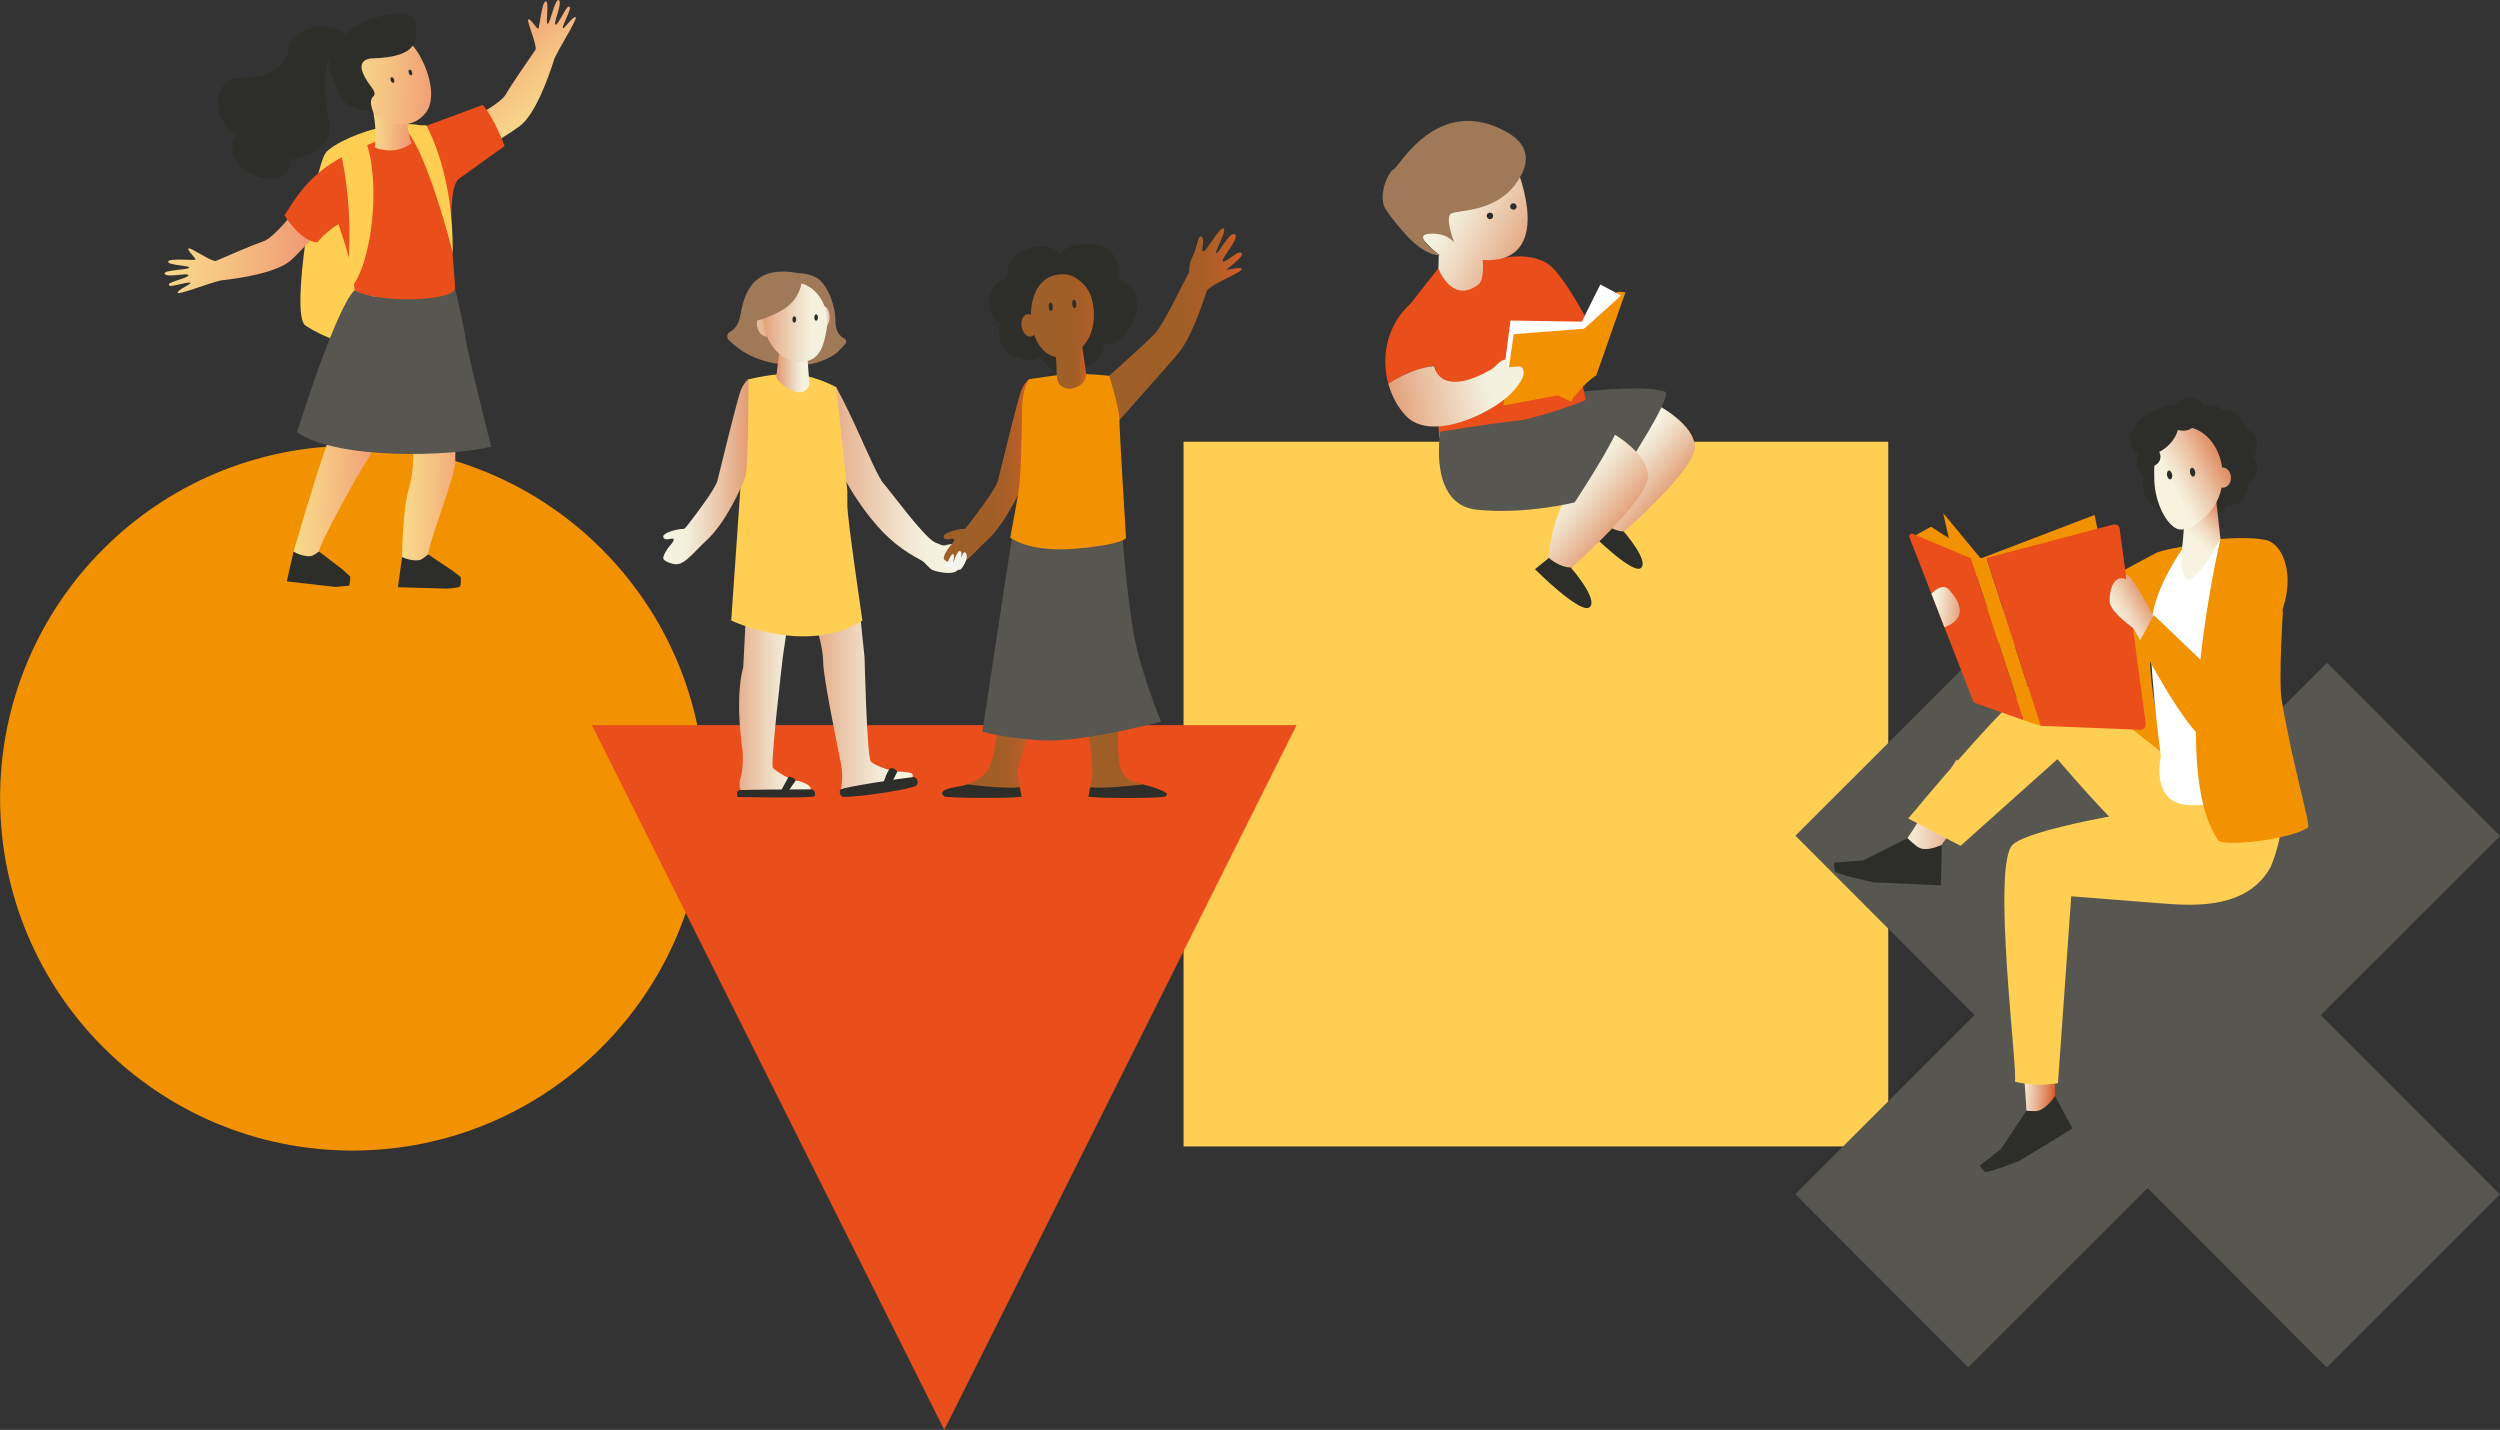
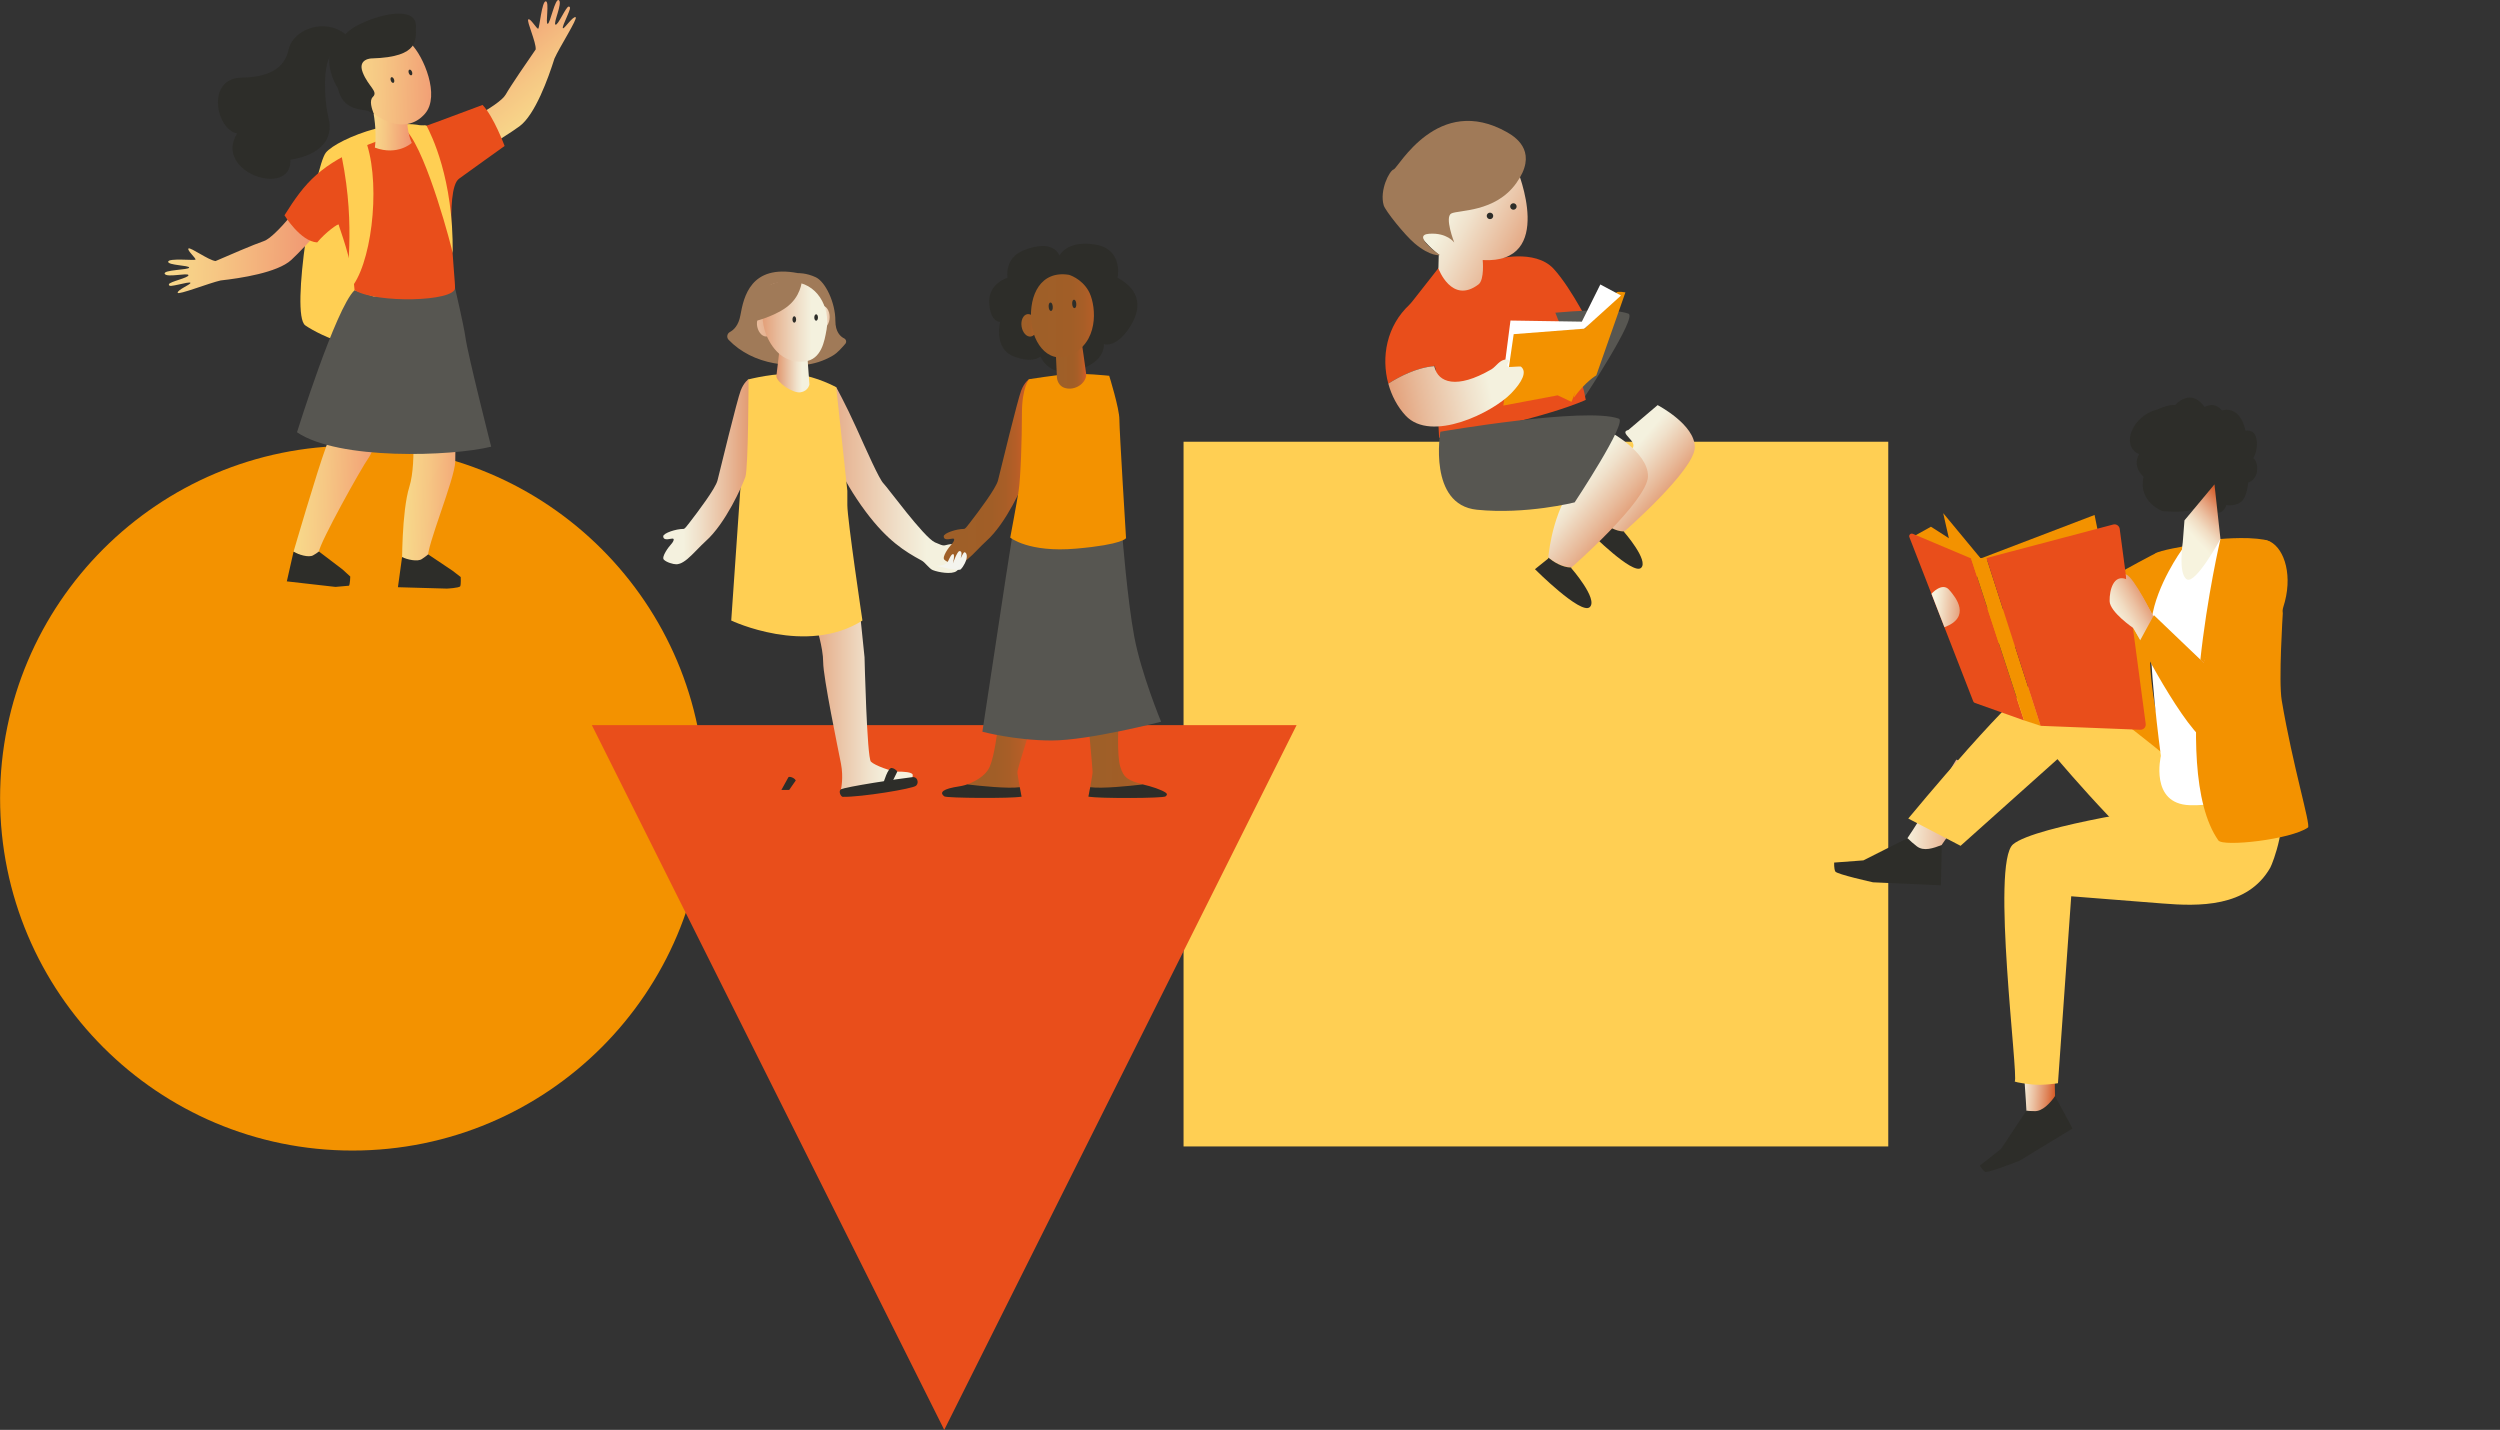
<svg xmlns="http://www.w3.org/2000/svg" xmlns:xlink="http://www.w3.org/1999/xlink" id="Laag_1" data-name="Laag 1" viewBox="0 0 559.84 320.2">
  <rect x="0" y="0" width="559.84" height="320.2" fill="#333333" stroke="none" />
  <defs>
    <style>
      .cls-1 {
        fill: url(#Naamloos_verloop_123-2);
      }

      .cls-1, .cls-2, .cls-3, .cls-4, .cls-5, .cls-6, .cls-7, .cls-8, .cls-9, .cls-10, .cls-11, .cls-12, .cls-13, .cls-14, .cls-15, .cls-16, .cls-17, .cls-18, .cls-19, .cls-20, .cls-21, .cls-22, .cls-23, .cls-24, .cls-25, .cls-26, .cls-27, .cls-28, .cls-29, .cls-30, .cls-31, .cls-32, .cls-33, .cls-34, .cls-35, .cls-36, .cls-37, .cls-38, .cls-39, .cls-40, .cls-41 {
        stroke-width: 0px;
      }

      .cls-2 {
        fill: url(#Naamloos_verloop_126-3);
      }

      .cls-3 {
        fill: url(#Naamloos_verloop_126-2);
      }

      .cls-4 {
        fill: url(#Naamloos_verloop_126);
      }

      .cls-5 {
        fill: url(#Naamloos_verloop_123);
      }

      .cls-6 {
        fill: url(#Naamloos_verloop_39);
      }

      .cls-7 {
        fill: url(#Naamloos_verloop_34);
      }

      .cls-8 {
        fill: url(#Naamloos_verloop_36);
      }

      .cls-9 {
        fill: url(#Naamloos_verloop_33);
      }

      .cls-10 {
        fill: url(#Naamloos_verloop_30);
      }

      .cls-11 {
        fill: url(#Naamloos_verloop_40);
      }

      .cls-12 {
        fill: url(#Naamloos_verloop_42);
      }

      .cls-13 {
        fill: url(#Naamloos_verloop_41);
      }

      .cls-14 {
        fill: url(#Naamloos_verloop_39-2);
      }

      .cls-15 {
        fill: url(#Naamloos_verloop_39-3);
      }

      .cls-16 {
        fill: url(#Naamloos_verloop_39-6);
      }

      .cls-17 {
        fill: url(#Naamloos_verloop_39-5);
      }

      .cls-18 {
        fill: url(#Naamloos_verloop_39-4);
      }

      .cls-19 {
        fill: url(#Naamloos_verloop_39-7);
      }

      .cls-20 {
        fill: url(#Naamloos_verloop_34-4);
      }

      .cls-21 {
        fill: url(#Naamloos_verloop_34-5);
      }

      .cls-22 {
        fill: url(#Naamloos_verloop_34-6);
      }

      .cls-23 {
        fill: url(#Naamloos_verloop_34-7);
      }

      .cls-24 {
        fill: url(#Naamloos_verloop_34-3);
      }

      .cls-25 {
        fill: url(#Naamloos_verloop_34-9);
      }

      .cls-26 {
        fill: url(#Naamloos_verloop_34-8);
      }

      .cls-27 {
        fill: url(#Naamloos_verloop_34-2);
      }

      .cls-28 {
        fill: url(#Naamloos_verloop_42-4);
      }

      .cls-29 {
        fill: url(#Naamloos_verloop_42-2);
      }

      .cls-30 {
        fill: url(#Naamloos_verloop_42-3);
      }

      .cls-31 {
        fill: url(#Naamloos_verloop_42-6);
      }

      .cls-32 {
        fill: url(#Naamloos_verloop_42-5);
      }

      .cls-33 {
        fill: #2d2d29;
      }

      .cls-34 {
        fill: #575651;
      }

      .cls-35 {
        fill: #a07a58;
      }

      .cls-36 {
        fill: #f39200;
      }

      .cls-37 {
        fill: #fff;
      }

      .cls-38 {
        fill: #e94e1b;
      }

      .cls-39 {
        fill: #f0b8a9;
      }

      .cls-40 {
        fill: #ffcf53;
      }

      .cls-41 {
        fill: #f4f4ee;
      }
    </style>
    <linearGradient id="Naamloos_verloop_42" data-name="Naamloos verloop 42" x1="446.62" y1="-1178.11" x2="418.79" y2="-1211.41" gradientTransform="translate(-354.85 1193.81) rotate(1.43)" gradientUnits="userSpaceOnUse">
      <stop offset="0" stop-color="#f8da8b" />
      <stop offset=".2" stop-color="#f6c784" />
      <stop offset=".59" stop-color="#f09672" />
      <stop offset="1" stop-color="#eb5f5e" />
    </linearGradient>
    <linearGradient id="Naamloos_verloop_42-2" data-name="Naamloos verloop 42" x1="418.07" y1="-1095.46" x2="445.08" y2="-1095.46" xlink:href="#Naamloos_verloop_42" />
    <linearGradient id="Naamloos_verloop_42-3" data-name="Naamloos verloop 42" x1="393.76" y1="-1097.08" x2="427.57" y2="-1097.08" xlink:href="#Naamloos_verloop_42" />
    <linearGradient id="Naamloos_verloop_42-4" data-name="Naamloos verloop 42" x1="363.34" y1="-1148.82" x2="420.17" y2="-1148.82" xlink:href="#Naamloos_verloop_42" />
    <linearGradient id="Naamloos_verloop_42-5" data-name="Naamloos verloop 42" x1="408.92" y1="-1175.6" x2="423.79" y2="-1175.6" xlink:href="#Naamloos_verloop_42" />
    <linearGradient id="Naamloos_verloop_42-6" data-name="Naamloos verloop 42" x1="403.29" y1="-1186.26" x2="440.06" y2="-1186.26" xlink:href="#Naamloos_verloop_42" />
    <linearGradient id="Naamloos_verloop_126" data-name="Naamloos verloop 126" x1="5362.95" y1="954.03" x2="5387.25" y2="954.03" gradientTransform="translate(-4859.96 -1146.84) rotate(4.02)" gradientUnits="userSpaceOnUse">
      <stop offset=".16" stop-color="#f7f3de" />
      <stop offset=".27" stop-color="#f3e4cd" />
      <stop offset=".49" stop-color="#ebc0a1" />
      <stop offset=".8" stop-color="#df865b" />
      <stop offset="1" stop-color="#d65d2a" />
    </linearGradient>
    <linearGradient id="Naamloos_verloop_126-2" data-name="Naamloos verloop 126" x1="5395.56" y1="1010.14" x2="5404.6" y2="1010.14" xlink:href="#Naamloos_verloop_126" />
    <linearGradient id="Naamloos_verloop_123" data-name="Naamloos verloop 123" x1="5426.7" y1="890.18" x2="5434.92" y2="881.35" gradientTransform="translate(-4859.96 -1146.84) rotate(4.02)" gradientUnits="userSpaceOnUse">
      <stop offset=".09" stop-color="#f7f3de" />
      <stop offset=".19" stop-color="#f5ecd6" />
      <stop offset=".34" stop-color="#f1dcc2" />
      <stop offset=".52" stop-color="#ebc0a1" />
      <stop offset=".73" stop-color="#e39973" />
      <stop offset=".95" stop-color="#d86938" />
      <stop offset="1" stop-color="#d65d2a" />
    </linearGradient>
    <linearGradient id="Naamloos_verloop_126-3" data-name="Naamloos verloop 126" x1="5418.61" y1="879.06" x2="5435.87" y2="868.32" xlink:href="#Naamloos_verloop_126" />
    <linearGradient id="Naamloos_verloop_123-2" data-name="Naamloos verloop 123" x1="5409.31" y1="909.32" x2="5420.65" y2="901.68" xlink:href="#Naamloos_verloop_123" />
    <linearGradient id="Naamloos_verloop_33" data-name="Naamloos verloop 33" x1="5369.12" y1="908.82" x2="5380.02" y2="908.82" gradientTransform="translate(-4859.96 -1146.84) rotate(4.02)" gradientUnits="userSpaceOnUse">
      <stop offset=".09" stop-color="#f7f3de" />
      <stop offset=".23" stop-color="#f2e0c7" />
      <stop offset=".53" stop-color="#e8b08e" />
      <stop offset=".96" stop-color="#d76533" />
      <stop offset="1" stop-color="#d65d2a" />
    </linearGradient>
    <linearGradient id="Naamloos_verloop_34" data-name="Naamloos verloop 34" x1="-1392.07" y1="2616.83" x2="-1367.57" y2="2616.83" gradientTransform="translate(3114.85 -996.8) rotate(40.27)" gradientUnits="userSpaceOnUse">
      <stop offset=".16" stop-color="#f4f1de" />
      <stop offset=".28" stop-color="#f0e1cb" />
      <stop offset=".51" stop-color="#e8ba9a" />
      <stop offset=".85" stop-color="#dc7c4d" />
      <stop offset="1" stop-color="#d65d27" />
    </linearGradient>
    <linearGradient id="Naamloos_verloop_34-2" data-name="Naamloos verloop 34" x1="-1397.1" y1="2629.55" x2="-1370.51" y2="2629.55" xlink:href="#Naamloos_verloop_34" />
    <linearGradient id="Naamloos_verloop_34-3" data-name="Naamloos verloop 34" x1="-3745.96" y1="2178.58" x2="-3705.37" y2="2178.58" gradientTransform="translate(4650.65 -77.11) rotate(28.58)" xlink:href="#Naamloos_verloop_34" />
    <linearGradient id="Naamloos_verloop_30" data-name="Naamloos verloop 30" x1="3277.61" y1="-315.32" x2="3328.04" y2="-315.32" gradientTransform="translate(3618.66 -235.52) rotate(168.92) scale(1 -1)" gradientUnits="userSpaceOnUse">
      <stop offset=".16" stop-color="#f4f1de" />
      <stop offset=".26" stop-color="#f0e1cb" />
      <stop offset=".47" stop-color="#e8ba9a" />
      <stop offset=".77" stop-color="#dc7c4d" />
      <stop offset=".9" stop-color="#d65d27" />
    </linearGradient>
    <linearGradient id="Naamloos_verloop_34-4" data-name="Naamloos verloop 34" x1="9349.97" y1="107.52" x2="9400.02" y2="107.52" gradientTransform="translate(9565.55) rotate(-180) scale(1 -1)" xlink:href="#Naamloos_verloop_34" />
    <linearGradient id="Naamloos_verloop_34-5" data-name="Naamloos verloop 34" x1="9361.15" y1="157.16" x2="9397.28" y2="157.16" gradientTransform="translate(9565.55) rotate(-180) scale(1 -1)" xlink:href="#Naamloos_verloop_34" />
    <linearGradient id="Naamloos_verloop_34-6" data-name="Naamloos verloop 34" x1="9383.98" y1="156.26" x2="9412.65" y2="156.26" gradientTransform="translate(9565.55) rotate(-180) scale(1 -1)" xlink:href="#Naamloos_verloop_34" />
    <linearGradient id="Naamloos_verloop_39" data-name="Naamloos verloop 39" x1="243.15" y1="72.39" x2="246.8" y2="72.39" gradientUnits="userSpaceOnUse">
      <stop offset=".19" stop-color="#9f5f28" />
      <stop offset=".56" stop-color="#a15e27" />
      <stop offset=".72" stop-color="#a85e27" />
      <stop offset=".84" stop-color="#b45e27" />
      <stop offset=".94" stop-color="#c65d27" />
      <stop offset="1" stop-color="#d65d27" />
    </linearGradient>
    <linearGradient id="Naamloos_verloop_41" data-name="Naamloos verloop 41" x1="9407.36" y1="74.51" x2="9372.55" y2="70.1" gradientTransform="translate(9565.55) rotate(-180) scale(1 -1)" gradientUnits="userSpaceOnUse">
      <stop offset=".08" stop-color="#f4f1de" />
      <stop offset=".29" stop-color="#eac3a6" />
      <stop offset=".53" stop-color="#e1976f" />
      <stop offset=".74" stop-color="#db7748" />
      <stop offset=".9" stop-color="#d7642f" />
      <stop offset="1" stop-color="#d65d27" />
    </linearGradient>
    <linearGradient id="Naamloos_verloop_40" data-name="Naamloos verloop 40" x1="9381.51" y1="70.96" x2="9377.35" y2="70.97" gradientTransform="translate(9565.55) rotate(-180) scale(1 -1)" gradientUnits="userSpaceOnUse">
      <stop offset=".08" stop-color="#f4f1de" />
      <stop offset=".2" stop-color="#f0e1cb" />
      <stop offset=".46" stop-color="#e8ba9a" />
      <stop offset=".83" stop-color="#dc7c4d" />
      <stop offset="1" stop-color="#d65d27" />
    </linearGradient>
    <linearGradient id="Naamloos_verloop_34-7" data-name="Naamloos verloop 34" x1="9384.29" y1="82.34" x2="9394.65" y2="82.34" gradientTransform="translate(9565.55) rotate(-180) scale(1 -1)" xlink:href="#Naamloos_verloop_34" />
    <linearGradient id="Naamloos_verloop_34-8" data-name="Naamloos verloop 34" x1="9380.32" y1="72.05" x2="9402.31" y2="72.05" gradientTransform="translate(9565.55) rotate(-180) scale(1 -1)" xlink:href="#Naamloos_verloop_34" />
    <linearGradient id="Naamloos_verloop_39-2" data-name="Naamloos verloop 39" x1="244.97" y1="73.33" x2="278.12" y2="73.33" xlink:href="#Naamloos_verloop_39" />
    <linearGradient id="Naamloos_verloop_39-3" data-name="Naamloos verloop 39" x1="211.58" y1="169.48" x2="231.62" y2="169.48" xlink:href="#Naamloos_verloop_39" />
    <linearGradient id="Naamloos_verloop_39-4" data-name="Naamloos verloop 39" x1="243.54" y1="169.37" x2="257.94" y2="169.37" xlink:href="#Naamloos_verloop_39" />
    <linearGradient id="Naamloos_verloop_39-5" data-name="Naamloos verloop 39" x1="211.34" y1="105.62" x2="230.46" y2="105.62" xlink:href="#Naamloos_verloop_39" />
    <linearGradient id="Naamloos_verloop_34-9" data-name="Naamloos verloop 34" x1="148.52" y1="105.62" x2="176.79" y2="105.62" gradientTransform="matrix(1,0,0,1,0,0)" xlink:href="#Naamloos_verloop_34" />
    <linearGradient id="Naamloos_verloop_39-6" data-name="Naamloos verloop 39" x1="228.72" y1="72.85" x2="232.2" y2="72.85" xlink:href="#Naamloos_verloop_39" />
    <linearGradient id="Naamloos_verloop_39-7" data-name="Naamloos verloop 39" x1="236.44" y1="81.61" x2="243.25" y2="81.61" xlink:href="#Naamloos_verloop_39" />
    <linearGradient id="Naamloos_verloop_36" data-name="Naamloos verloop 36" x1="230.87" y1="70.72" x2="247.7" y2="70.72" gradientUnits="userSpaceOnUse">
      <stop offset=".13" stop-color="#9f5f28" />
      <stop offset=".53" stop-color="#a15e27" />
      <stop offset=".7" stop-color="#a85e27" />
      <stop offset=".83" stop-color="#b45e27" />
      <stop offset=".93" stop-color="#c65d27" />
      <stop offset="1" stop-color="#d65d27" />
    </linearGradient>
  </defs>
  <circle class="cls-36" cx="78.93" cy="178.74" r="78.91" />
  <rect class="cls-40" x="265.04" y="98.92" width="157.81" height="157.81" />
-   <polygon class="cls-34" points="559.81 267.48 519.69 227.33 559.84 187.2 521.1 148.43 480.95 188.56 440.82 148.4 402.06 187.14 442.18 227.3 402.03 267.42 440.77 306.19 480.92 266.06 521.05 306.22 559.81 267.48" />
  <g>
    <g>
      <g>
        <path class="cls-40" d="M97.71,29.7c-6.02-5.13-22.28,1.35-24.75,4.5-2.44,3.1-8.05,36.28-4.59,38.67,3.46,2.39,14.25,7.33,18.88,3.33,4.64-4,10.46-46.49,10.46-46.49Z" />
        <path class="cls-12" d="M128.89,3.85c-.61-.23-2.42,2.49-2.78,2.48s.43-1.58.9-2.73c.47-1.15.96-2.1.35-2.13-.62-.03-2.4,4.31-2.97,4.05-.57-.26,1.62-4.83.77-5.47-.85-.64-1.96,5.31-2.52,5.29-.55-.02.45-5.01-.42-5.05-.88-.04-1.4,5.87-1.67,6.13-.27.25-1.81-2.48-2.25-2.07-.42.39,1.79,5.1,1.66,6.72-1.75,2.53-5.59,8.11-6.72,10.11-1.48,2.61-12.05,7.69-12.05,7.69l.79,8.26s10.38-5.93,14.34-8.84c3.51-2.57,6.46-10.79,7.84-15.17,1.09-2.47,5.3-9.05,4.74-9.26Z" />
        <g>
          <path class="cls-29" d="M101.89,92.86s.16,6.52.06,10.49c-.1,3.97-6.6,19.38-6.1,21.62.5,2.24-5.81,1.78-5.81,1.78,0,0-.13-12.1,1.64-17.78,1.77-5.68.44-17.47.44-17.47l9.78,1.36Z" />
          <path class="cls-30" d="M86.63,89.34s-2.32,10.71-4.05,13.13c-1.73,2.42-10.93,18.97-11.18,21.1-.38,3.33-5.66-.04-5.66-.04,0,0,5.23-17.93,7.27-23.44,2.05-5.51,2.87-10.1,2.87-10.1l10.73-.65Z" />
        </g>
        <path class="cls-34" d="M104.23,75.57c.55,3.95,5.76,24.46,5.76,24.46-8.87,2.18-34.18,3.09-43.48-3.23,0,0,8.64-27.76,12.89-31.81l4.3,1.41,18.2-1.89s1.94,8.26,2.33,11.05Z" />
        <path class="cls-28" d="M68.59,44.03s-6.76,9.05-9.51,9.96c-2.1.7-8.09,3.29-10.81,4.47-1.56-.17-5.6-3.14-6.05-2.82-.47.34,1.83,2.3,1.54,2.51-.29.21-5.98-.39-6.1.44-.13.84,4.78.82,4.7,1.34-.08.53-5.91.47-5.47,1.39.44.92,5.17-.3,5.31.29.14.59-4.29,1.47-4.38,2.06-.09.59.91.3,2.08.07,1.17-.24,2.8-.69,2.75-.35-.05.34-2.96,1.55-2.86,2.17.09.56,7.09-2.19,9.63-2.76,4.4-.48,12.72-1.75,15.8-4.58,3.48-3.2,11.02-11.91,11.02-11.91l-7.66-2.29Z" />
        <path class="cls-38" d="M63.71,48.22s3.56,5.85,7.32,6.07c1.81-2.2,4.81-4.38,4.82-3.97.02.46,3.07,8,3.55,14.66,4.9,3,22.41,2.57,22.5-.47.07-2.32-2.43-22.02.88-24.48,1.2-.89,10.22-7.34,10.22-7.34,0,0-2.43-6.58-4.94-9.19,0,0-5.5,2.05-10.35,3.86-6.37,2.38-11.51,3.48-15.09,4.96-10.84,4.51-14.26,8.43-18.92,15.9Z" />
        <path class="cls-40" d="M82.23,32.5c3.03,9.87.85,27.27-3.92,32.35-1.26-3.27,1.6-13.01-1.78-29.75-.09-.85,5.39-3.52,5.7-2.61Z" />
        <path class="cls-40" d="M91.15,29.4c4.61,5.27,10.09,26.33,10.22,27.28.21-16.72-4.83-26.56-5.84-28.52-.69-.49-4.45.73-4.38,1.24Z" />
        <path class="cls-32" d="M91.24,25.48c-.28,3.01.51,5.53.98,6.52,0,0-3.16,2.95-8.27,1.06.33-2.68.13-5.73-.56-9.1l7.85,1.52Z" />
        <path class="cls-31" d="M92.06,9.84c2.78,2.69,6.58,11.62,3.11,15.62-4.4,5.08-11.91,1.55-16.35-5.28-4.44-6.83,8.95-14.49,13.24-10.34Z" />
        <path class="cls-33" d="M83.31,13.07s-3.31.02-2.08,3.16c1.22,3.14,3.55,4.25,2.27,5.47-.88.84-.2,2.7.17,3.73.19.53-.69-.6-1.93-.74-3.03-.34-5.23-1.31-6.06-4.89,0,0-2.62-3.8-1.82-8.12.58-3.18,3.18-3.6,3.18-3.6,0,0,.76-1.44,4.18-2.98,4.84-2.18,12.04-3.57,11.93.85-.07,2.75,1.01,6.81-9.83,7.13Z" />
        <path class="cls-33" d="M79.57,10.17c-4.51-7.25-13.87-4.17-14.93.9-.91,4.32-4.54,6.22-10.51,6.31-8.09.13-5.72,11.71-1.03,12.49-5.45,8.7,12.26,14.6,11.94,5.9,6.57-1.02,9.75-4.54,8.54-9.29-1.21-4.75-1.58-16.87,2.86-14.58,4.63,1.58,3.12-1.74,3.12-1.74Z" />
      </g>
      <path class="cls-33" d="M78.16,131.16c.23-.36.28-2.05.28-2.05l-1.71-1.57-5.31-4.04c-.37.32-.8.55-1.27.84-.97.61-3.38-.15-4.41-.81l-1.51,6.66,10.9,1.24" />
      <path class="cls-33" d="M100.07,131.81s2.79-.14,2.99-.53c.2-.38.11-2.06.11-2.06l-1.84-1.42-5.46-3.66c-.34.35-.93.7-1.37,1.03-.92.69-3.38.14-4.46-.43l-.93,6.76" />
    </g>
    <path class="cls-33" d="M87.51,18.05c.12.35.39.57.59.5s.26-.41.14-.76-.39-.57-.59-.5-.26.41-.14.76Z" />
    <path class="cls-33" d="M91.54,16.36c.12.35.39.57.59.5s.26-.41.14-.76-.39-.57-.59-.5-.26.41-.14.76Z" />
  </g>
  <g>
    <path class="cls-36" d="M482.78,123.91c-.06-.22-24.3,13.23-24.3,13.23,0,0-9.9-.6-17.2-1.17-.17,2.21.03,4.38.47,6.52,7.13,1.87,15.25,3.89,17.13,3.88,3.51-.02,21.61-7.52,21.61-7.52,0,0,2.33-14.77,2.29-14.93Z" />
    <path class="cls-36" d="M479.08,180.23c-.02-.38-3.74-17.52-3.19-32.6.42-11.69,4.77-21.9,6.75-23.68.73-.67,7.2-1.75,7.2-1.75l-2.59,3.68c-2.67,4.28-3.58,8.17-4.96,13.12-3.99,14.34,7.29,44.38,6.6,44.52-.77.16-9.74-1.8-9.82-3.3Z" />
    <polygon class="cls-36" points="432.41 117.95 428.15 120.32 438.88 141.65 443.87 125.3 432.41 117.95" />
    <polygon class="cls-36" points="435.15 114.91 439.07 132.26 443.68 125.21 435.15 114.91" />
    <polygon class="cls-36" points="469.05 115.32 471.98 129.86 443.19 125.2 469.05 115.32" />
    <path class="cls-4" d="M447.82,174.06s-13.37,14.18-13.56,16.36c-.27,3.15-14.76,1.26-11.51.13.75-.26,3.12-1.26,3.31-1.4,1-.74,12.03-19.05,12.03-19.05l9.73,3.95Z" />
    <path class="cls-40" d="M507.66,182.3s-10.9-3.31-20.74-11.44c-11.38-9.41-24.23-19.27-29.61-18.92-4.33.28-29.98,31.36-29.98,31.36l11.71,6.11,21.7-19.41s20.68,24.55,27.89,26.63c16.43,4.74,22.62-7.18,19.02-14.33Z" />
    <path class="cls-38" d="M427.58,120.29l14.3,36.77c.06.17.2.3.37.35l11,3.91-11.86-36.27-13.04-5.51c-.48-.2-.96.27-.78.75Z" />
    <path class="cls-33" d="M487.12,90.68s3.4-4.01,6.57.46c0,0,2.17-1.38,3.87.77,0,0,3.98-1.45,5.3,4.55,0,0,2.06-.51,2.47,1.95.41,2.46-.75,4.18-.75,4.18,0,0,1.22.81.81,3.12-.34,1.96-1.93,2.34-1.93,2.34,0,0-.25,3.29-1.61,4.35-1.36,1.06-3.31.7-3.31.7,0,0-.41,1.8-2.07,1.73-1.66-.06-3.79-1.52-5.6-.71-1.81.81-6.64.33-6.64.33,0,0-5.52-2.09-4.21-7.69,0,0-2.97-2.4-.67-5.6,0,0-2.08-4.69,1.34-7.72,3.42-3.03,6.43-2.76,6.43-2.76Z" />
    <path class="cls-3" d="M460.61,223.45s-.62,18.56-.42,21.72c.2,3.15-8.73,11.97-7.45,8.77.3-.74,1.1-3.18,1.12-3.41.09-1.24-1.5-22.57-1.5-22.57l8.25-4.51Z" />
    <path class="cls-40" d="M451.17,242.17c.93-.82-5.37-48.85-.38-53.09,4.99-4.24,36.65-8.78,36.65-8.78l5.1-14.13s12.77,4.74,17.5,12.98c2.58,4.51-1.06,14.11-1.65,15.16-5.11,8.96-16.14,8.66-24.14,8.01-7.36-.59-20.43-1.61-20.43-1.61l-2.97,41.86s-3.27.55-5.8.28c-3.46-.38-3.87-.66-3.87-.66Z" />
    <path class="cls-37" d="M488.58,123.14l8.66-2.44s.25.03.33.03c.91-.05,8.59,33.26,10.98,45.82,2.39,12.56-1.71,9.92-1.71,9.92,0,0-7.78,4.12-16.47,3.84-9.04-.29-6.47-11.03-6.47-11.03,0,0-3.15-23.01-2.06-30.69,1.1-7.68,6.74-15.45,6.74-15.45Z" />
    <path class="cls-5" d="M489.18,116.52l-.32,4.15-.06.74s-1.07,7.08.89,8.32c1.96,1.24,7.55-9.03,7.55-9.03l-1.34-12.23-6.71,8.05Z" />
-     <path class="cls-2" d="M499.6,106.84c-.07-1.25-.96-2.22-1.98-2.16-.61-4.28-3.17-7.86-6.81-8.89-3.9-1.1-7.84,1.67-8.2,5.65-.16,1.73-.27,3.9-.18,6.26.22,5.68,3.46,11.03,6.03,10.89,2.25-.13,7.8-3.24,9.04-9.4.12.02.24.03.37.02,1.02-.06,1.8-1.12,1.72-2.37Z" />
    <path class="cls-33" d="M479.49,93.6c-2.54,2.26-3.29,5.51-1.68,7.27,1.61,1.76,4.98,1.35,7.52-.9,2.54-2.26,3.29-5.51,1.68-7.27-1.61-1.76-4.98-1.35-7.52.9Z" />
    <path class="cls-33" d="M486.54,94.93c.05.92,1.2,1.6,2.56,1.52,1.36-.08,2.43-.88,2.38-1.8-.05-.92-1.2-1.6-2.56-1.52-1.36.08-2.43.88-2.38,1.8Z" />
    <path class="cls-33" d="M479.59,102.39c.07,1.18,1.06,2.08,2.23,2.01,1.16-.07,2.05-1.07,1.99-2.25-.07-1.18-1.06-2.08-2.23-2.01-1.16.07-2.05,1.07-1.99,2.25Z" />
    <path class="cls-36" d="M497.23,120.7s8.36-.76,11.06.62c1.71.88,2.91,16.02,2.91,16.02,0,0-.97,15.17-.24,19.51,2.49,14.74,6.49,27.77,5.89,28.45-3.8,2.7-19.03,4.39-20.08,2.9-11.53-16.44.47-67.5.47-67.5Z" />
    <path class="cls-39" d="M509.95,137.03s-10.07,25.01-13.88,27.43c-3.81,2.43-18.34-23.82-18.34-23.82,0,0-6.92-4.6-7.43-4.68-2.03-.31,4.35-.92,4.35-.92l1.24-6.47s.31.07,2.04,2.32c2.35,3.05,4.24,7.65,5.23,8.47l10.33,9.05,6.8-17.34,9.67,5.97Z" />
    <polygon class="cls-36" points="441.4 125.05 444.85 124.96 456.97 162.54 453.26 161.32 441.4 125.05" />
    <path class="cls-38" d="M474.68,118.44l5.82,43.65c.1.72-.48,1.35-1.21,1.33l-22.33-.88-12.12-37.58,28.38-7.5c.68-.18,1.37.28,1.46.98Z" />
    <path class="cls-1" d="M477.78,140.01s1.31-9.12-1.59-10.3c-2.9-1.18-3.82,2.45-3.77,4.9.04,2.45,5.32,6.04,5.32,6.04l1.59,2.77,2.95-5.18s-4.41-9.06-6.16-9.58l-.07-.03.15,1.19" />
    <path class="cls-36" d="M482.34,137.74l-3.26,5.99s12.28,23.82,16.65,22.86c4.38-.97,14.2-25.14,15.94-31.88,1.75-6.73-.49-12.57-3.93-13.69-3.45-1.12-6.59,4.63-7.84,7.09-1.25,2.46-6.42,20.31-6.42,20.31l-11.15-10.67Z" />
    <path class="cls-9" d="M432.52,132.97s2.38-2.67,3.94-.92c1.56,1.75,5.01,6.13-1.03,8.41l-2.91-7.5Z" />
    <path class="cls-33" d="M417.26,192.68l9.9-4.99c.58.58,1.36,1.28,2.1,1.84,1.56,1.18,3.67.42,5.58-.31l-.2,9.04-15.21-.68s-8.12-1.8-8.44-2.42c-.32-.61-.26-2-.26-2l6.55-.49Z" />
    <path class="cls-33" d="M448.07,257.32l5.73-8.62c.73.14.94.07,1.78.12,1.79.11,3.54-1.83,4.62-3.36l3.92,7.25-11.91,7.24s-7.09,2.77-7.65,2.47c-.55-.3-1.22-1.39-1.22-1.39l4.73-3.71Z" />
    <path class="cls-33" d="M486.42,106.26c.1.55-.08,1.04-.39,1.09s-.65-.34-.75-.89.08-1.04.39-1.09.65.34.75.89Z" />
    <path class="cls-33" d="M491.57,105.64c.1.55-.08,1.04-.39,1.09s-.65-.34-.75-.89c-.1-.55.08-1.04.39-1.09.32-.06.65.34.75.89Z" />
  </g>
  <polygon class="cls-38" points="132.54 162.39 290.35 162.39 211.45 320.2 211.45 320.2 132.54 162.39" />
  <g>
    <path class="cls-38" d="M334.94,58.05s8.78-2.41,12.97,2.14c4.18,4.54,8.91,14.25,8.91,14.25,0,0,.06,2.72-2.44,4.34" />
    <path class="cls-7" d="M379.53,100.19c.08-5.1-8.33-9.47-8.33-9.47l-6.54,5.56c-2.4.59,2.38,2.6.81,4.21-5.31,5.46-6.37,15.01-6.51,16.48,1.02.84,2.82,2.04,4.77,2.06,0,0,15.72-13.73,15.8-18.84Z" />
    <path class="cls-33" d="M363.66,119.09l.06-.07c-1.95-.02-3.75-1.22-4.77-2.06-.01.12-.02.19-.02.19l-2.74,2.19s9.45,9.46,11.29,7.84c1.85-1.61-3.83-8.1-3.83-8.1Z" />
-     <path class="cls-34" d="M332.91,90.64s-2.82,16.36,8.19,17.47c11.01,1.11,21.88-1.65,21.88-1.65,0,0,11.93-18.01,9.88-18.75-7.43-2.69-39.95,2.93-39.95,2.93Z" />
+     <path class="cls-34" d="M332.91,90.64c11.01,1.11,21.88-1.65,21.88-1.65,0,0,11.93-18.01,9.88-18.75-7.43-2.69-39.95,2.93-39.95,2.93Z" />
    <path class="cls-27" d="M369.04,106.65c.08-5.54-9.04-10.28-9.04-10.28l-7.1,6.03c-2.61.64,2.59,2.82.88,4.57-5.77,5.93-6.92,16.3-7.06,17.88,1.1.91,3.06,2.21,5.18,2.23,0,0,17.06-14.91,17.15-20.45Z" />
    <path class="cls-33" d="M351.83,127.17l.07-.07c-2.12-.02-4.07-1.32-5.18-2.23-.01.14-.02.21-.02.21l-2.97,2.38s10.26,10.27,12.26,8.51c2-1.75-4.16-8.79-4.16-8.79Z" />
    <path class="cls-38" d="M333,56.49c-7.73,9.29-10.55,3.13-10.55,3.13l-7.41,9.44,6.39,13.37.84,15.61c23.55-4.06,32.84-8.49,32.84-8.49-1.51-9.11-8.6-21.71-8.43-25.06.05-1-9.91-6.92-13.68-8Z" />
    <path class="cls-24" d="M339.78,38.05s8.73,21.1-7.75,20.19c0,0,.44,4.4-.94,5.45-6.01,4.56-8.98-3.57-8.98-3.57l.08-3.1s-10.78-8.28-5.31-14.76c5.48-6.48,4.91-15.14,22.89-4.22Z" />
    <path class="cls-35" d="M325.65,54.28s-2.21-5.65-.65-6.47c1.56-.82,9.85-.2,14.56-6.81,4.72-6.61.47-9.95-2.04-11.37-15.55-8.83-24.42,8.01-25.41,8.3-.99.29-3.22,4.72-2.25,8.04.37,1.26,4.68,6.62,6.9,8.51,3.63,3.08,5.69,2.65,5.69,2.65,0,0-6.49-4.49-2.43-4.78,4.06-.29,5.62,1.95,5.62,1.95Z" />
    <path class="cls-33" d="M338.25,46.55c.17.36.6.52.96.35.36-.17.52-.6.35-.97-.17-.36-.6-.52-.96-.35-.36.17-.52.6-.35.96Z" />
    <path class="cls-33" d="M333.01,48.66c.17.36.6.52.96.35.36-.17.52-.6.35-.97-.17-.36-.6-.52-.97-.35-.36.17-.52.6-.35.96Z" />
    <path class="cls-34" d="M322.55,96.68s-2.82,16.36,8.19,17.47c11.01,1.11,21.88-1.65,21.88-1.65,0,0,11.93-18.01,9.88-18.75-7.43-2.69-39.95,2.93-39.95,2.93Z" />
    <path class="cls-36" d="M354.92,73.59s6.76-7.78,7.07-8.1c.32-.31,2-.02,2-.02l-6.52,18.59s-2.37,1.34-5.04,5" />
    <polyline class="cls-37" points="363 66.18 358.37 63.7 354.23 72.03 338.25 71.78 336.7 83.75 337.31 89.4" />
    <polyline class="cls-36" points="338.97 74.83 354.92 73.59 357.26 75.96 351.92 89.99 348.81 88.53 336.65 90.82" />
    <path class="cls-38" d="M310.89,85.91c-1.61-5.92-.42-12.94,4.82-17.75,7.55-6.92,4.63,9.59,5.47,13.84-3.99.3-7.98,2.44-10.29,3.91Z" />
    <path class="cls-10" d="M321.18,82c.01.06.02.12.04.17.85,3.48,4.91,5.09,12.76.54,1.06-.62,1.91-2.28,3.39-2.19,1.48.09-.44,1.04.43,1.64.14.1,2.65-.17,2.79-.06,1.43,1.14.29,3.42-2.16,5.96-4.17,4.33-17.94,11.16-23.67,5-1.8-1.94-3.13-4.43-3.87-7.15,2.31-1.47,6.3-3.61,10.29-3.91Z" />
  </g>
  <g>
    <path class="cls-20" d="M186.14,87.88l1.12-1.16s2.05,3.68,4.42,8.91c2.36,5.22,5.19,11.66,6.16,12.62.96.96,9.08,12.12,11.54,13.21,2.46,1.09,1.7.61,3.67.37,1.48-.18,1.32.89.36,1.39-.26.13.88-.6.29-.18-1.17.83,1.93,1.71,1.19,2.4-.28.27-3.62,1.68-3.28,1.34.34-.35-.1-1.95.39-1.95.49,0,.16,1.24-.05,1.63-.21.4.26.28.68-.7.42-.98.72-1.96,1.33-1.82.49.11.19,1.47.06,1.99.14-.5.53-1.73.9-1.73.47,0,.68.05.68.97,0,.92-.33,1.91-1.4,2.72-1.07.81-4.08.27-5.31-.22-.84-.34-1.68-1.71-2.53-2.16-3.77-2.04-7.65-4.46-12.45-10.87-5.88-7.84-8.17-14.83-8.17-14.83l.43-11.94Z" />
    <path class="cls-21" d="M188.32,176.78s.62-2.61,0-5.78c-.62-3.17-3.98-19.34-3.98-22.7,0-3.36-1.62-8.27-1.62-8.27l9.89-2.49.99,9.64s.53,22.48,1.43,23.38c.9.9,4.71,2.23,5.91,2.23,1.34,0,3.45.09,3.45.76,0,.67-.19,1.11-.19,1.11l-15.89,2.11Z" />
-     <path class="cls-22" d="M176.55,138.61l-1.22,8.32s-2.91,24.39-2.24,25.06c.67.67,3.72,2.64,5.12,2.79,1.4.16,3.37,1.1,3.37,1.85,0,1.51-15.73.28-15.73.28,0,0-.5-1.12,0-2.77.5-1.65.5-3.98.5-4.35,0-.37-.03-.06-.03-.65v-.78s-1.9-11.63.12-18.97l.72-14.24,9.4,3.46Z" />
    <path class="cls-40" d="M187.26,86.71s-4.26-2.36-8.77-2.89c-4.52-.53-11,1.17-11,1.17l-3.74,53.97s16.79,7.98,29.38,0c0,0-3.38-22.66-3.38-25.85v-3.19s-2.49-23.21-2.49-23.21Z" />
    <path class="cls-33" d="M204.39,174.02c.45-.05.87.21,1.02.64.17.49.1.93-.27,1.29-.67.67-12.34,2.58-16.41,2.49-.43,0-1.05-1.29-.41-1.67,1-.58,12.99-2.4,16.07-2.75Z" />
    <path class="cls-33" d="M200.94,172.79l-.96,1.96-2.15.59s1-3.51,1.87-3.36c.87.16,1.24.8,1.24.8Z" />
-     <path class="cls-33" d="M181.57,176.75c.41,0,.78.26.9.65.1.31.14.67-.1.91-.5.5-17.21.16-17.21.16,0,0-.4-1.24.32-1.49.48-.17,13.17-.21,16.08-.22Z" />
    <path class="cls-33" d="M176.54,174.07c.15-.27,1.3.02,1.66.7l-1.48,2.13h-1.74s1.56-2.83,1.56-2.83Z" />
    <path class="cls-6" d="M243.36,71.81c-.47,1.32-.13,2.65.76,2.97.89.32,2-.49,2.47-1.81.47-1.32.13-2.65-.76-2.97-.89-.32-2,.49-2.47,1.81Z" />
    <path class="cls-35" d="M178.63,61.16s1.91-.09,4.06.93c2.15,1.03,4.38,5.64,4.38,9.74,0,2.5,1.11,3.53,1.97,3.95.46.23.59.83.25,1.22-.85.96-1.73,2.02-2.84,2.66-4.21,2.45-8.45,2.52-13.18,1.66-3.81-.7-7.4-2.41-10.1-5.22-.51-.53-.37-1.4.28-1.75.89-.48,1.95-1.51,2.35-3.73.75-4.15,2.29-11.47,12.83-9.47Z" />
    <path class="cls-13" d="M172.93,72.48c.3,1.37-.2,2.64-1.12,2.85-.92.21-1.92-.74-2.22-2.1-.3-1.37.2-2.64,1.12-2.85.92-.21,1.92.74,2.22,2.1Z" />
    <path class="cls-11" d="M185.8,70.99c0,1.4-.77,2.54-1.71,2.54s-1.71-1.14-1.71-2.54c0-1.4.77-2.54,1.71-2.54s1.71,1.14,1.71,2.54Z" />
    <path class="cls-23" d="M180.79,79.67l.47,6.41s-.22,1.46-1.96,1.77c-1.74.31-5.44-2.27-5.44-3.64l.87-7.4,6.06,2.86Z" />
    <path class="cls-26" d="M185.07,73.94c-.42,2.38-1.12,6.57-4.85,7-3.73.43-6.53-1.59-8.3-5.22-1.77-3.64-1.35-8.44-.37-10.82.78-1.89,4.14-1.8,5.79-1.77,5.53.09,8.67,5.55,7.74,10.82Z" />
    <path class="cls-35" d="M179.61,62.35s.06,3.06-2.49,5.6c-2.55,2.55-7.66,3.87-7.66,3.87l-.61,1.44s-.81-4.57,1.12-7.62c1.93-3.05,9.64-3.3,9.64-3.3Z" />
    <path class="cls-33" d="M182.35,71.1c0,.4.18.72.41.72s.41-.32.41-.72-.18-.72-.41-.72-.41.32-.41.72Z" />
    <path class="cls-33" d="M177.46,71.54c0,.4.18.72.41.72s.41-.32.41-.72c0-.4-.18-.72-.41-.72s-.41.32-.41.72Z" />
    <g>
-       <path class="cls-14" d="M258.67,74.64c2-2.16,6.2-11.15,7.62-13.7-.03-.26-.14-1.74.97-3.92.79-1.54.99-4.69,1.85-4.01.86.68-.38,3.43.4,3.27.78-.16,3.73-5.72,4.51-5.1.78.62-2.33,5.67-1.63,5.52.7-.15,3.06-5.08,4.16-4.2,1.1.88-3.28,5.53-2.69,6,.59.47,3.27-2.54,4.16-1.84.88.7-3.85,3.92-3.44,3.84.41-.09,3.36-.85,3.51-.25.16.69-7.16,3.49-7.84,4.89h0c-1.3,3.8-3.58,10.73-6.59,14.23-3.68,4.28-14.28,16.16-14.28,16.16l-4.4-8.35s11.33-9.98,13.7-12.54Z" />
      <g>
        <path class="cls-15" d="M223.41,163.28s-.67,5.85-1.77,8.4c-1.09,2.55-4.7,4.16-7.87,4.79-3.17.63-2.11,1.12-1.65,1.59.46.46,14.21.78,16.64.34,0,0-.93-4.79-.93-5.53s3.79-12.5,3.79-12.5l-8.21,2.92Z" />
        <path class="cls-33" d="M228.76,178.39s-.19-.97-.4-2.11c-2.65.36-8.72-.26-11.76-.62-.93.35-2.06.46-2.99.64-3.17.63-2.93,1.46-2.14,2.04.53.39,14.86.49,17.29.06Z" />
        <path class="cls-18" d="M250.46,161.91s-.37,7.18.4,9.76c.79,2.66,1.93,3.12,5.04,3.98,3.06.85,1.9,2.21,1.43,2.68-.46.46-11.16.49-13.59.06,0,0,.93-4.79.93-5.53s-1.13-12.83-1.13-12.83l6.92,1.88Z" />
        <path class="cls-33" d="M243.74,178.39s.19-.97.4-2.11c2.65.36,8.72-.26,11.76-.62,1.05.25,1.9.47,2.83.8,3.04,1.11,2.77,1.41,2.3,1.87s-14.86.49-17.29.06Z" />
        <path class="cls-17" d="M230.46,84.9s-1.05.65-1.79,2.58c-.75,1.93-4.62,17.79-5.18,20.09-.43,1.78-4.36,6.99-6.31,9.51-.57.74-1.02,1.36-1.3,1.36-1.71,0-4.55.95-4.55,1.66s.67.78,1.79.54c1.12-.25.27.96-.13,1.37-.4.4-2.13,2.71-1.52,3.32.61.61,2.08,1.03,2.76,1.03.37,0,1.13-.04,2.5-1.17,1.16-.95,2.86-2.88,4.11-4,4.5-4.01,8.2-12.44,8.88-14.37.68-1.93.72-21.92.72-21.92Z" />
        <path class="cls-25" d="M167.65,84.9s-1.05.65-1.79,2.58c-.75,1.93-4.62,17.79-5.18,20.09-.43,1.78-4.36,6.99-6.31,9.51-.57.74-1.02,1.36-1.3,1.36-1.71,0-4.55.95-4.55,1.66s.67.78,1.79.54c1.12-.25.27.96-.13,1.37-.4.4-2.13,2.71-1.52,3.32.61.61,2.08,1.03,2.76,1.03.37,0,1.13-.04,2.5-1.17,1.16-.95,2.86-2.88,4.11-4,4.5-4.01,8.2-12.44,8.88-14.37.68-1.93.72-21.92.72-21.92Z" />
        <path class="cls-41" d="M216.03,123.67s.47.05.47.96-.79,2.31-1.33,2.85c-.54.54-5.45-.77-5.45-.77,0,0,1.79.05,2.4-.71.27-.34.79-1.92,1.3-1.92s-.05,2.15-.05,2.15c0,0,.98-2.82,1.49-2.82s.56.51.33,1.38c-.23.86.52-1.34.84-1.1Z" />
        <path class="cls-34" d="M220,163.86s7.28,1.96,15.53,1.96,24.48-4.2,24.48-4.2c0,0-4.48-10.82-6.02-19.12-1.54-8.3-2.66-22.57-2.66-22.57h-24.63l-1.54,9.88-5.17,34.05Z" />
        <path class="cls-36" d="M230.46,84.9s-1.61,1.87-1.61,7.65-.28,14.46-.75,17.44c-.47,2.98-1.87,10.4-1.87,10.4,0,0,4.1,3.4,14.74,2.47,10.63-.93,11.19-2.36,11.19-2.36,0,0-1.49-24.03-1.49-26.55s-2.28-9.8-2.28-9.8c0,0-6.14-.63-8.94-.42-2.8.22-9,1.18-9,1.18Z" />
        <path class="cls-33" d="M225.63,62.2s-4.48,1.27-4.1,5.86c.34,4.24,2.43,4.02,2.43,4.02,0,0-1.52,6,3.08,7.75,4.34,1.64,5.97,0,5.97,0,0,0,1.88,4.99,8.32,3.06,6.44-1.93,5.86-5.83,5.86-5.83,0,0,2.74,1.08,5.91-3.96,3.17-5.04,1.36-8.67-2.84-10.9,0,0,1.4-6.41-5.02-7.44-6.42-1.03-7.99,2.5-7.99,2.5,0,0-1.14-3.93-7.98-1.23-4.48,1.77-3.64,6.17-3.64,6.17Z" />
        <path class="cls-16" d="M228.77,73.12c.22,1.38,1.15,2.39,2.08,2.24.94-.15,1.52-1.39,1.3-2.77-.22-1.38-1.15-2.39-2.08-2.24-.94.15-1.52,1.39-1.3,2.77Z" />
        <path class="cls-19" d="M236.44,79.17l.25,5.44s.12,2.11,2.33,2.39c2.21.28,4.23-1.43,4.23-3.14,0-.22-1.09-7.68-1.09-7.68l-5.72,2.99Z" />
        <path class="cls-8" d="M239.38,61.54s2.71.77,4.33,3.51c1.62,2.73,2.6,10.58-3.02,13.94-5.62,3.35-9.37-2.03-9.77-7.04-.47-5.92,2.12-11.41,8.45-10.41Z" />
        <ellipse class="cls-33" cx="240.56" cy="68.06" rx=".46" ry=".95" transform="translate(-4.31 17.67) rotate(-4.17)" />
        <ellipse class="cls-33" cx="235.29" cy="68.69" rx=".46" ry=".95" transform="translate(-4.37 17.29) rotate(-4.17)" />
      </g>
    </g>
  </g>
</svg>